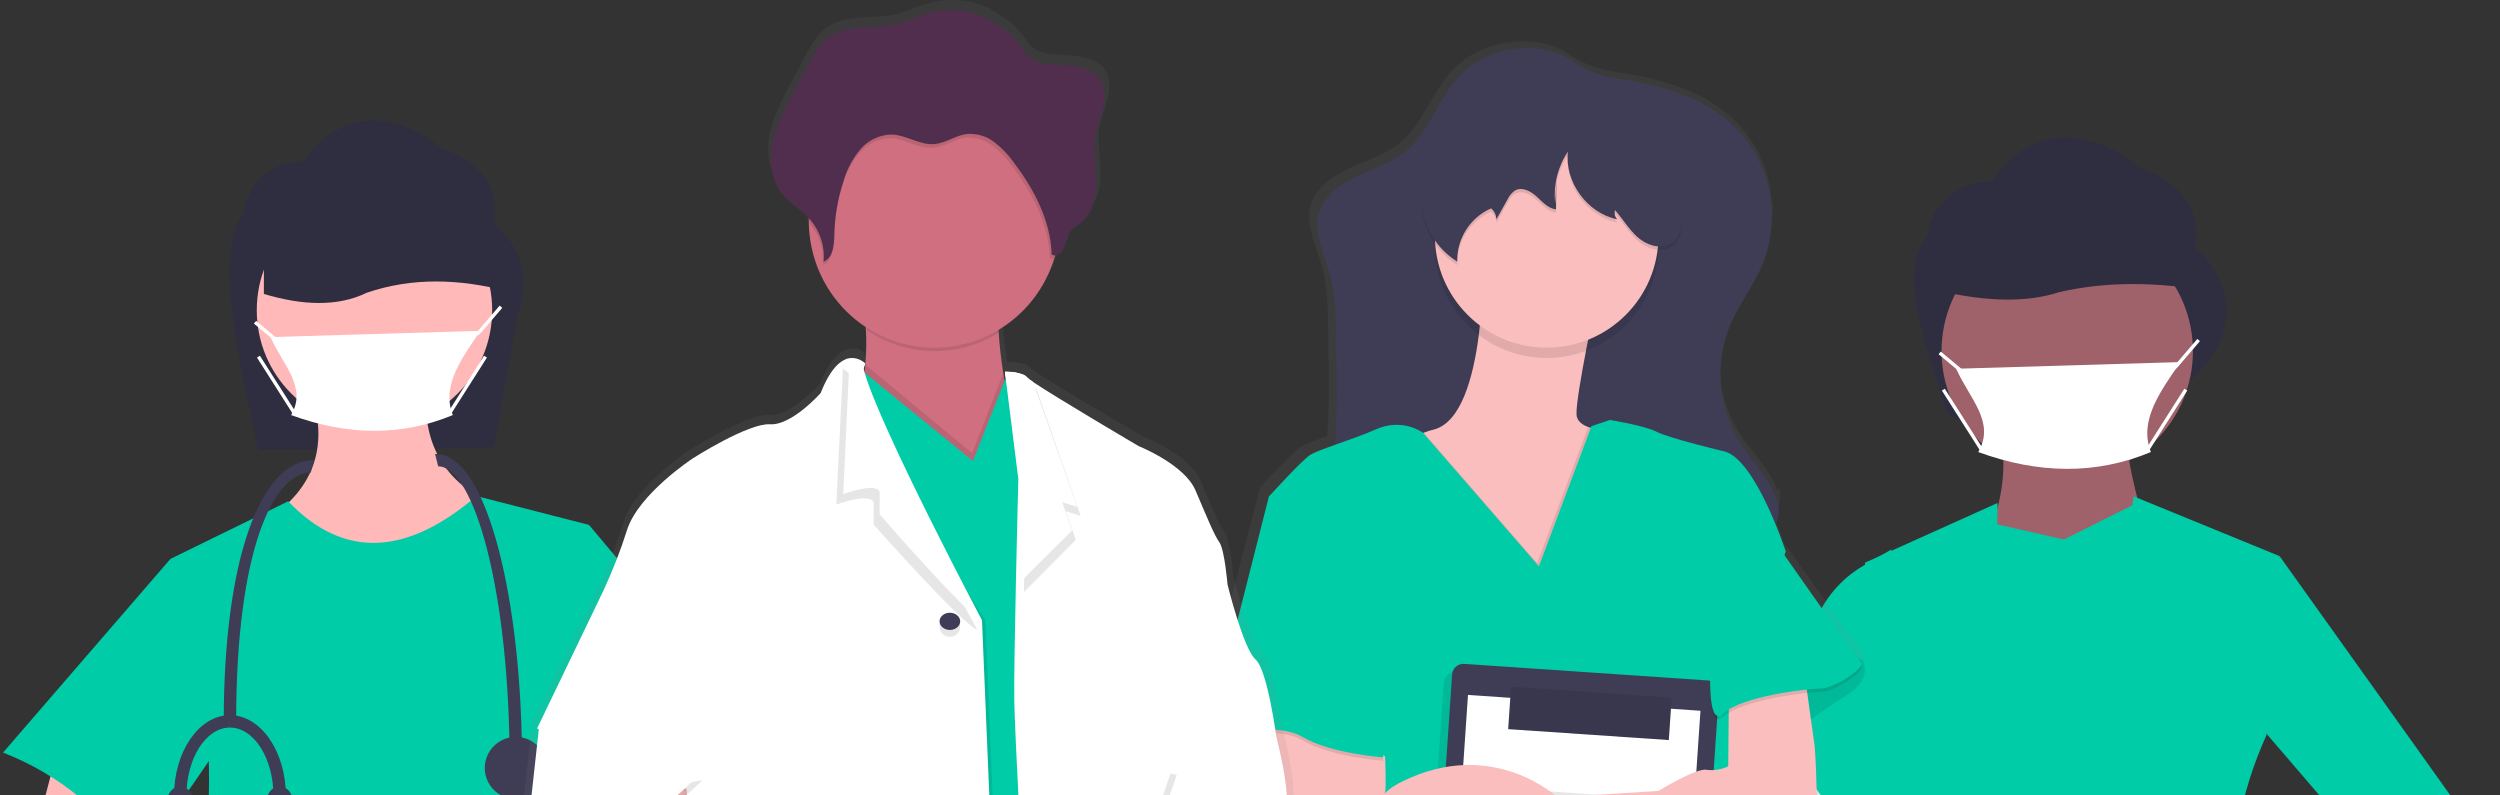
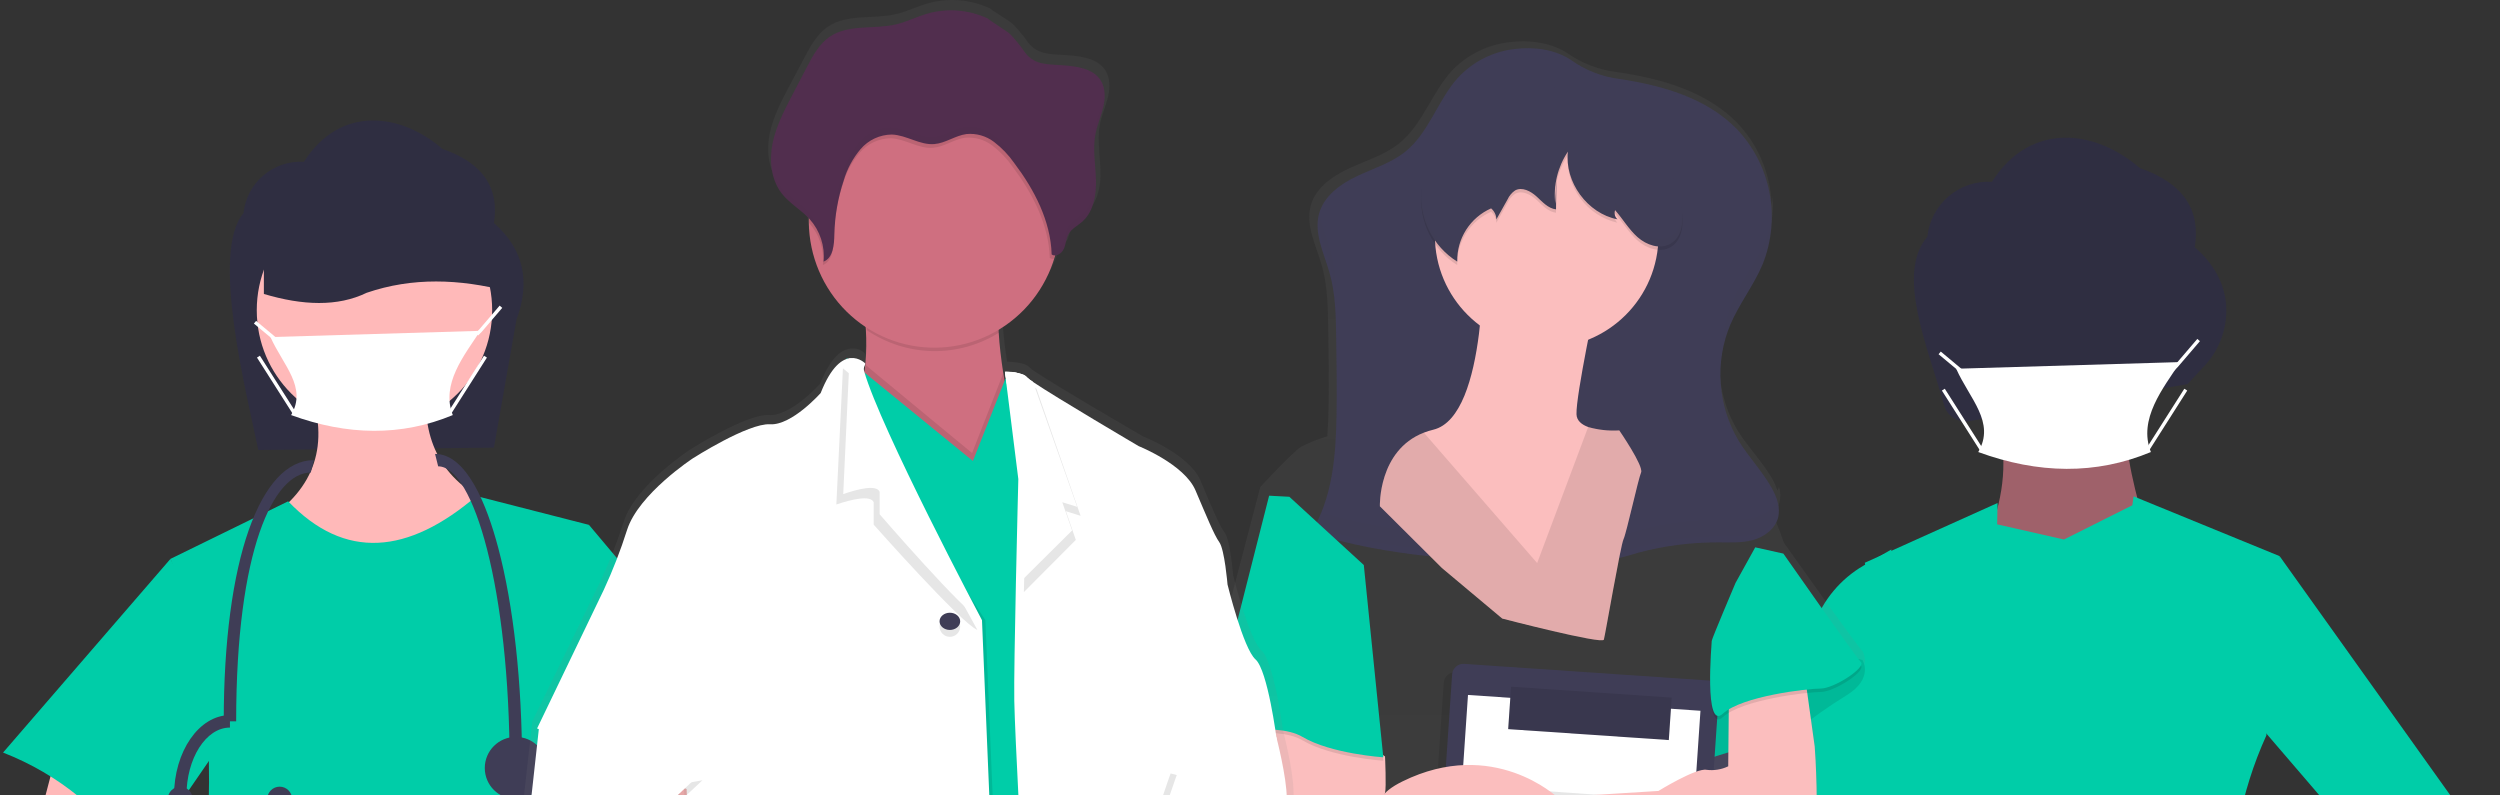
<svg xmlns="http://www.w3.org/2000/svg" width="415" height="132" viewBox="0 0 415 132" fill="none">
  <rect x="0" y="0" width="415" height="132" fill="#333333" stroke="none" />
  <g clip-path="url(#clip0_811_1934)">
    <path d="M363.118 63.766L326.877 69.908C325.981 70.061 325.061 69.876 324.294 69.389C323.527 68.902 322.968 68.148 322.725 67.272C320.107 57.815 314.632 45.478 319.947 39.285C320.218 36.68 321.483 34.279 323.478 32.584C325.473 30.888 328.044 30.027 330.657 30.181C337.132 20.04 347.915 21.562 355.204 27.896C362.539 30.429 365.305 34.928 364.338 41.035C367.506 43.81 369.168 46.937 369.518 50.368C369.684 52.278 369.441 54.201 368.806 56.009C368.17 57.817 367.157 59.469 365.833 60.854L363.118 63.766Z" fill="#2F2E41" />
    <path d="M357.484 92.318L329.388 90.664C332.142 84.341 333.242 78.251 332.143 72.473H353.076C353.029 76.909 355.235 84.584 357.484 92.318Z" fill="#9F616A" />
-     <path d="M343.162 79.165C354.684 79.165 364.025 69.817 364.025 58.286C364.025 46.756 354.684 37.408 343.162 37.408C331.639 37.408 322.298 46.756 322.298 58.286C322.298 69.817 331.639 79.165 343.162 79.165Z" fill="#9F616A" />
    <path d="M366.676 48.312C358.208 46.837 349.883 46.634 341.79 48.506C336.634 50.195 330.443 50.039 323.558 48.648V34.568L360.729 35.239L366.676 48.312Z" fill="#2F2E41" />
    <path d="M357.047 75.038C347.92 78.838 338.349 78.683 328.387 75.038C331.286 70.087 326.953 66.21 324.729 61.212L361.925 60.105C359.081 64.447 354.883 69.577 357.047 75.038Z" fill="white" />
    <path d="M322.168 58.36L321.802 58.799L325.46 61.85L325.826 61.411L322.168 58.36Z" fill="white" />
    <path d="M362.599 64.529L356.195 74.596L356.677 74.903L363.081 64.836L362.599 64.529Z" fill="white" />
    <path d="M322.834 64.528L322.353 64.835L328.755 74.903L329.237 74.596L322.834 64.528Z" fill="white" />
    <path d="M303.497 153.508L287.521 143.586L301.146 103.655C302.665 99.534 305.576 96.075 309.374 93.874L313.964 91.215L314.363 131.498L303.497 153.508Z" fill="#00CDA8" />
    <path d="M372.551 172.902L370.187 152.643C370.061 141.95 371.879 131.612 376.213 122.086L378.417 92.318L354.178 82.395C354.104 82.889 354.04 83.383 353.97 83.877L342.609 89.561L331.53 87.042L331.592 83.498L309.556 93.42C316.843 127.322 312.869 162.528 300.338 204.111L329.367 212.054L329.609 198.106L355.48 196.256C355.747 200.782 355.961 205.227 356.085 209.574C370.684 214.952 371.185 214.863 384.486 207.162C379.189 196.018 374.995 184.421 372.551 172.902Z" fill="#00CDA8" />
    <path d="M409.817 148.547L394.944 143.586L371.152 115.87L378.417 92.318L411.47 138.625L409.817 148.547Z" fill="#00CDA8" />
-     <path d="M281.186 119.174L294.934 121.631L326.358 166.343L309.664 162.413L281.186 119.174Z" fill="#E6E6E6" />
    <path d="M278.747 118.627C278.538 118.63 278.333 118.69 278.154 118.799C277.976 118.909 277.83 119.064 277.731 119.249C277.633 119.435 277.587 119.643 277.597 119.852C277.607 120.062 277.673 120.265 277.788 120.44L307.161 165.038C307.325 165.287 307.578 165.464 307.869 165.532L321.536 168.75C321.766 168.804 322.007 168.787 322.228 168.701C322.448 168.615 322.637 168.463 322.77 168.267C322.903 168.071 322.972 167.839 322.97 167.602C322.968 167.365 322.894 167.134 322.758 166.941L290.507 121.053C290.42 120.928 290.309 120.821 290.18 120.739C290.051 120.657 289.908 120.602 289.758 120.575L278.968 118.647C278.895 118.634 278.821 118.627 278.747 118.627Z" fill="#3F3D56" />
    <path d="M360.907 61.528L360.503 61.124L361.113 60.514L364.757 56.258L365.19 56.63L361.532 60.901L360.907 61.528Z" fill="white" />
    <path d="M81.992 74.31L42.874 74.692C41.036 65.634 34.858 41.867 40.422 35.385C40.675 32.945 41.859 30.697 43.728 29.109C45.596 27.52 48.004 26.715 50.451 26.859C56.514 17.362 66.613 18.788 73.438 24.719C80.307 27.091 82.897 31.304 81.992 37.023C87.079 41.479 88.017 46.9 85.734 53.071L81.992 74.31Z" fill="#2F2E41" />
    <path d="M78.226 98.424L50.004 94.514L44.359 86.259C52.135 81.098 54.886 73.889 51.306 64.1L70.844 63.666C69.929 72.383 72.81 79.132 80.831 83.217L78.226 98.424Z" fill="#FFB9B9" />
    <path d="M62.161 71.052C72.952 71.052 81.699 62.298 81.699 51.5C81.699 40.702 72.952 31.948 62.161 31.948C51.37 31.948 42.623 40.702 42.623 51.5C42.623 62.298 51.37 71.052 62.161 71.052Z" fill="#FFB9B9" />
    <path d="M100.803 206.61L21.782 207.479C33.509 162.804 40.524 121.305 28.295 92.776L47.833 83.217C57.254 93.05 67.746 92.036 79.094 82.348L97.764 87.127C94.566 124.54 95.999 164.608 100.803 206.61Z" fill="#00CDA8" />
    <path d="M0.073 160.555L49.136 180.107L60.105 183.335C60.595 183.48 61.11 183.523 61.618 183.464C62.126 183.404 62.617 183.242 63.06 182.988C63.504 182.734 63.892 182.392 64.201 181.984C64.51 181.576 64.733 181.11 64.857 180.613C65.074 179.743 64.977 178.823 64.581 178.018C64.186 177.212 63.518 176.573 62.696 176.213L51.306 172.72L17.006 152.734L24.17 133.834L9.191 125.796L0.073 160.555Z" fill="#FFB9B9" />
    <path d="M0.507 124.928C9.842 128.572 17.266 134.791 23.084 143.176L41.32 116.672L28.295 92.776L0.507 124.928Z" fill="#00CDA8" />
    <path d="M84.182 48.331C76.252 46.287 68.455 46.006 60.876 48.599C56.048 50.939 50.25 50.724 43.803 48.796V29.289L78.612 30.218L84.182 48.331Z" fill="#2F2E41" />
    <path d="M123.068 156.941L80.303 173.981L77.077 175.266C76.974 175.306 76.871 175.341 76.763 175.375L65.953 178.558C64.571 178.964 62.658 177.101 61.539 175.815C60.985 175.195 60.671 174.398 60.654 173.566C60.637 172.735 60.919 171.925 61.448 171.284C61.597 171.111 61.761 170.952 61.939 170.809C62.355 170.485 62.846 170.269 63.366 170.181L74.165 168.055C74.552 167.979 74.924 167.84 75.267 167.644L80.303 164.706L106.451 149.472C107.178 149.049 107.732 148.382 108.013 147.588C108.294 146.795 108.285 145.928 107.987 145.141L102.996 131.969C102.69 131.163 102.688 130.274 102.989 129.466C103.291 128.658 103.876 127.988 104.635 127.581L112.904 123.146C113.376 122.893 113.9 122.749 114.436 122.728C114.972 122.706 115.505 122.806 115.997 123.02C116.488 123.235 116.925 123.558 117.273 123.966C117.622 124.374 117.873 124.856 118.009 125.375L125.186 152.735C125.407 153.574 125.314 154.465 124.923 155.239C124.533 156.014 123.873 156.619 123.068 156.941Z" fill="#FFB9B9" />
    <path d="M125.552 120.148C116.217 123.792 108.792 130.012 102.974 138.396L84.738 111.893L97.764 87.127L125.552 120.148Z" fill="#00CDA8" />
    <path d="M75.164 68.902C66.616 72.46 57.654 72.316 48.325 68.902C51.04 64.266 46.982 60.634 44.899 55.954L79.732 54.918C77.068 58.984 73.138 63.788 75.164 68.902Z" fill="white" />
    <path d="M79.363 55.691L78.959 55.287L79.53 54.716L82.941 50.732L83.375 51.103L79.949 55.103L79.363 55.691Z" fill="white" />
    <path d="M42.512 53.27L42.146 53.709L45.573 56.566L45.938 56.127L42.512 53.27Z" fill="white" />
    <path d="M80.347 59.051L74.35 68.478L74.832 68.785L80.829 59.358L80.347 59.051Z" fill="white" />
    <path d="M43.141 59.05L42.659 59.357L48.655 68.785L49.137 68.479L43.141 59.05Z" fill="white" />
    <path d="M86.664 126.972H84.601C84.601 97.766 78.591 77.413 72.735 77.413L72.219 75.348C77.471 75.348 80.819 83.819 82.703 90.925C85.258 100.559 86.664 113.361 86.664 126.972Z" fill="#3F3D56" />
    <path d="M39.203 119.745H37.139C37.139 92.997 43.19 76.381 52.1 76.381L51.584 78.446C45.421 78.446 39.203 91.216 39.203 119.745Z" fill="#3F3D56" />
    <path d="M85.633 132.651C88.482 132.651 90.791 130.34 90.791 127.489C90.791 124.637 88.482 122.326 85.633 122.326C82.784 122.326 80.474 124.637 80.474 127.489C80.474 130.34 82.784 132.651 85.633 132.651Z" fill="#3F3D56" />
    <path d="M30.948 132.135H28.885C28.885 124.734 33.05 118.713 38.171 118.713V120.778C34.188 120.778 30.948 125.873 30.948 132.135Z" fill="#3F3D56" />
-     <path d="M47.457 132.135H45.393C45.393 125.873 42.153 120.778 38.171 120.778V118.713C43.291 118.713 47.457 124.734 47.457 132.135Z" fill="#3F3D56" />
    <path d="M46.425 134.716C47.565 134.716 48.488 133.792 48.488 132.651C48.488 131.511 47.565 130.586 46.425 130.586C45.285 130.586 44.361 131.511 44.361 132.651C44.361 133.792 45.285 134.716 46.425 134.716Z" fill="#3F3D56" />
    <path d="M29.917 134.716C31.056 134.716 31.98 133.792 31.98 132.651C31.98 131.511 31.056 130.586 29.917 130.586C28.777 130.586 27.853 131.511 27.853 132.651C27.853 133.792 28.777 134.716 29.917 134.716Z" fill="#3F3D56" />
    <path d="M309.243 108.232C309.228 108.169 309.195 108.112 309.148 108.067C308.201 107.135 296.123 90.099 296.123 90.099C296.123 90.099 295.487 88.196 294.457 85.724C294.787 85.297 295.035 84.814 295.188 84.297C295.244 84.078 295.284 83.856 295.309 83.631C295.309 83.562 295.36 83.504 295.379 83.435C295.6 82.575 295.578 81.671 295.315 80.823C295.245 81.04 295.158 81.252 295.055 81.457C294.816 80.718 294.496 80.008 294.101 79.339C292.499 76.587 290.211 74.267 288.526 71.585C285.975 67.418 284.962 62.494 285.659 57.661C285.659 57.908 285.659 58.162 285.659 58.409C285.723 57.451 285.85 56.498 286.041 55.556C286.306 54.484 286.661 53.437 287.102 52.424C288.615 48.968 291.063 45.957 292.55 42.489C293.049 41.319 293.428 40.102 293.682 38.855C294.206 36.775 294.397 34.624 294.247 32.483C294.247 32.991 294.165 33.498 294.089 33.999C293.928 28.852 291.844 23.952 288.247 20.259C283.053 15.054 275.596 13.031 268.464 11.966C265.467 11.617 262.604 10.527 260.136 8.796C257.397 7.027 253.856 6.602 250.652 6.989C246.97 7.386 243.548 9.073 240.996 11.75C237.608 15.466 236.139 20.728 232.185 23.86C229.789 25.763 226.75 26.65 223.96 27.944C221.169 29.237 218.531 31.114 217.634 33.891C217.634 33.891 217.634 33.853 217.634 33.834V33.992L217.596 34.094C216.668 37.378 218.461 40.72 219.395 43.998C220.368 47.39 220.431 50.972 220.482 54.478C220.552 58.764 220.616 63.057 220.546 67.349C220.514 69.036 220.457 70.741 220.33 72.421C218.825 72.875 217.364 73.461 215.963 74.171C214.539 75.097 209.212 80.835 209.212 80.835L198.793 120.539L198.933 120.697L198.793 121.236L199.32 121.116C200.795 122.701 205.2 127.215 209.955 130.03L210.4 137.816C210.4 137.816 210.934 145.628 218.137 148.855C218.302 151.562 218.817 162.556 216.433 166.912C214.782 170.094 214.006 173.656 214.183 177.234C214.183 177.234 215.015 183.841 214.068 187.316C213.515 189.638 213.474 192.052 213.947 194.392C213.947 194.392 213.947 195.159 213.947 196.478C213.947 203.509 214.03 226.043 213.947 228.592C213.827 231.603 213.947 276.145 213.947 276.145C213.947 276.145 213.356 298.406 211.462 304.435C209.568 310.465 210.044 330.431 210.044 330.431C210.044 330.431 208.856 354.214 213.058 358.906C213.058 359.115 213.019 359.33 213.013 359.54C213.013 359.635 213.013 359.743 213.013 359.838C212.962 361.645 213.312 363.566 214.869 364.155C218.048 365.373 222.25 369.025 223.044 370.071C223.839 371.117 228.46 373.723 234.487 373.026C238.262 372.602 242.061 372.429 245.859 372.506C245.859 372.506 248.236 372.075 247.467 369.126C246.971 367.288 245.115 364.46 243.793 362.602C244.035 362.665 244.27 362.716 244.492 362.761L244.721 362.805H244.899C244.996 362.811 245.094 362.811 245.191 362.805H245.319C245.437 362.815 245.556 362.815 245.675 362.805C247.27 362.653 253.22 365.417 254.282 367.243C255.343 369.069 259.088 370.458 261.91 370.807C263.588 371.009 267.822 370.667 271.375 370.211C273.165 370.026 274.937 369.704 276.677 369.247C277.516 368.93 277.694 367.915 277.453 366.774C277.167 365.325 276.391 364.017 275.253 363.071C274.223 362.342 272.863 360.421 271.859 358.849L271.592 358.424C273.365 356.737 276.569 351.221 277.542 350.08C278.724 348.691 275.634 297.911 275.634 297.911V272.454L280.37 248.361L283.682 235.61L286.524 216.361C286.524 216.361 291.495 193.878 289.963 191.672C289.963 191.627 288.692 168.478 287.357 162.918C286.778 160.439 286.924 154.859 287.268 149.432C287.626 149.077 287.876 148.627 287.989 148.135C288.102 147.644 288.072 147.13 287.903 146.655C287.808 146.33 287.685 146.014 287.535 145.71C287.535 145.615 287.535 145.514 287.535 145.418C290.281 144.158 293.15 143.185 296.097 142.515C300.833 141.589 299.651 139.154 299.651 139.154C299.651 139.154 300.719 137.068 301.424 135.794C302.13 134.519 301.545 123.271 301.424 122.346C301.38 121.972 301.087 119.905 300.75 117.559C302.27 116.481 304.247 115.143 306.402 113.875C310.502 111.453 309.58 108.898 309.243 108.232ZM247.455 268.98C247.455 268.98 243.901 278.021 245.325 280.336C246.749 282.65 245.09 291.241 245.09 291.241L243.901 303.992C243.901 303.992 240.589 327.641 241.771 333.202C242.7 337.564 243.043 350.593 243.151 356.027C243.07 356.059 242.991 356.097 242.916 356.141L242.757 356.224C243.304 354.087 243.075 349.763 240.36 341.064L240.131 305.133C240.131 305.133 239.712 263.629 242.998 258.987C246.285 254.346 247.448 246.465 247.448 246.465C247.448 246.465 246.736 257.833 246.272 260.845C245.808 263.857 247.455 268.98 247.455 268.98ZM240.837 358.291C240.805 358.367 240.767 358.443 240.742 358.513L240.564 358.284C240.655 358.293 240.746 358.295 240.837 358.291Z" fill="url(#paint0_linear_811_1934)" />
    <path d="M241.98 12.945C238.649 16.683 237.208 21.982 233.328 25.142C230.971 27.046 227.988 27.954 225.246 29.248C222.503 30.543 219.785 32.517 218.97 35.449C218.06 38.748 219.817 42.118 220.74 45.418C221.694 48.833 221.751 52.399 221.808 55.972C221.871 60.294 221.94 64.616 221.865 68.938C221.751 75.671 221.195 82.715 217.637 88.42C230.484 92.526 244.147 93.085 257.621 93.612C260.21 93.797 262.811 93.731 265.387 93.415C267.62 92.968 269.828 92.407 272.004 91.733C276.305 90.59 280.737 90.021 285.186 90.039C287.127 90.039 289.104 90.159 290.975 89.652C292.846 89.144 294.647 87.843 295.152 85.964C295.601 84.276 294.944 82.48 294.084 80.964C292.517 78.197 290.293 75.887 288.612 73.158C286.896 70.275 285.877 67.028 285.639 63.679C285.401 60.329 285.949 56.97 287.24 53.872C288.732 50.388 291.133 47.354 292.599 43.864C294.101 40.116 294.5 36.014 293.75 32.046C292.999 28.077 291.13 24.408 288.365 21.474C283.265 16.232 275.947 14.201 268.945 13.123C265.997 12.773 263.184 11.681 260.768 9.949C258.082 8.172 254.6 7.741 251.453 8.134C247.822 8.543 244.459 10.251 241.98 12.945Z" fill="#3F3D56" />
    <g opacity="0.1">
      <path opacity="0.1" d="M287.586 50.085C286.294 53.141 285.74 56.46 285.97 59.771C286.112 57.403 286.659 55.077 287.586 52.895C289.076 49.412 291.485 46.38 292.955 42.892C294.158 39.978 294.663 36.825 294.432 33.681C294.302 35.884 293.802 38.05 292.955 40.088C291.485 43.577 289.076 46.602 287.586 50.085Z" fill="black" />
      <path opacity="0.1" d="M221.948 54.982C221.986 57.468 222.024 59.961 222.031 62.447C222.031 59.022 221.999 55.603 221.948 52.184C221.897 48.638 221.834 45.048 220.877 41.629C220.243 39.46 219.305 37.259 218.975 35.07C218.411 38.178 220.015 41.331 220.877 44.433C221.834 47.82 221.897 51.436 221.948 54.982Z" fill="black" />
      <path opacity="0.1" d="M291.352 85.879C289.45 86.393 287.498 86.279 285.552 86.266C281.092 86.238 276.649 86.797 272.335 87.928C270.153 88.599 267.938 89.158 265.699 89.603C263.112 89.924 260.501 89.992 257.902 89.806C244.844 89.292 231.602 88.74 219.096 85.004C218.724 85.833 218.301 86.638 217.828 87.414C230.715 91.512 244.419 92.077 257.927 92.603C260.527 92.79 263.138 92.722 265.724 92.4C267.955 91.959 270.162 91.402 272.335 90.732C276.64 89.596 281.075 89.031 285.526 89.051C287.472 89.051 289.45 89.171 291.326 88.658C293.203 88.144 295.009 86.856 295.516 84.979C295.73 84.109 295.708 83.198 295.453 82.34C294.889 84.116 293.146 85.353 291.352 85.879Z" fill="black" />
    </g>
    <path d="M272.419 78.429C271.95 79.481 269.973 88.569 269.504 89.5C269.036 90.431 266.476 105.342 266.242 106.179C266.007 107.015 249.371 102.681 249.371 102.681L239.354 94.284L229.059 84.038C229.059 84.038 228.755 74.792 236.339 71.826C236.854 71.624 237.383 71.459 237.923 71.332C247.122 69.121 246.197 41.143 246.197 41.143L265.076 49.299C265.076 49.299 261.579 65.623 261.699 68.772C261.731 69.83 262.561 70.489 263.644 70.888C265.319 71.365 267.063 71.554 268.801 71.446C268.801 71.446 272.888 77.384 272.419 78.429Z" fill="#FBBEBE" />
    <path d="M306.481 108.84L309.155 109.552C309.155 109.552 311.134 112.605 306.481 115.446C303.527 117.267 300.691 119.278 297.991 121.469L284.242 125.714L281.593 117.28L294.388 107.429L306.481 108.84Z" fill="#00CDA8" />
    <path opacity="0.1" d="M306.481 108.84L309.155 109.552C309.155 109.552 311.134 112.605 306.481 115.446C303.527 117.267 300.691 119.278 297.991 121.469L284.242 125.714L281.593 117.28L294.388 107.429L306.481 108.84Z" fill="black" />
    <path d="M205.826 116.957L200.506 122.252C200.506 122.252 210.102 133.544 217.485 134.248C224.868 134.951 229.629 125.66 229.629 125.66L223.239 115.429L205.826 116.957Z" fill="#00CDA8" />
    <path opacity="0.1" d="M205.826 116.957L200.506 122.252C200.506 122.252 210.102 133.544 217.485 134.248C224.868 134.951 229.629 125.66 229.629 125.66L223.239 115.429L205.826 116.957Z" fill="black" />
-     <path opacity="0.1" d="M256.753 59.428C267.002 59.428 275.311 51.114 275.311 40.857C275.311 30.6 267.002 22.286 256.753 22.286C246.503 22.286 238.194 30.6 238.194 40.857C238.194 51.114 246.503 59.428 256.753 59.428Z" fill="black" />
    <path d="M256.753 57.714C267.002 57.714 275.311 49.399 275.311 39.143C275.311 28.886 267.002 20.571 256.753 20.571C246.503 20.571 238.194 28.886 238.194 39.143C238.194 49.399 246.503 57.714 256.753 57.714Z" fill="#FBBEBE" />
    <path opacity="0.1" d="M272.419 78.404C271.95 79.457 269.973 88.552 269.504 89.485C269.036 90.417 266.476 105.341 266.242 106.178C266.007 107.015 249.371 102.677 249.371 102.677L239.354 94.273L229.059 84.018C229.059 84.018 228.755 74.764 236.339 71.796L255.167 93.468L263.644 70.857C265.319 71.334 267.063 71.523 268.801 71.415C268.801 71.415 272.888 77.358 272.419 78.404Z" fill="black" />
-     <path d="M255.464 94.017L236.174 71.797C235.045 71.075 233.754 70.646 232.418 70.547C231.083 70.448 229.743 70.684 228.52 71.232C224.202 73.105 218.838 74.622 217.436 75.555C216.035 76.488 210.784 82.266 210.784 82.266L226.422 123.221L219.535 150.197C219.535 150.197 220.588 163.98 217.905 169.002C216.272 172.213 215.507 175.796 215.686 179.395C215.686 179.395 216.504 186.055 215.572 189.553C215.027 191.892 214.986 194.32 215.451 196.676C215.451 196.676 270.866 199.012 277.86 196.676C281.91 195.298 286.096 194.359 290.346 193.876C290.346 193.876 289.078 170.513 287.809 164.907C286.541 159.301 288.862 137.931 288.862 137.931L287.346 115.038L296.44 91.548C296.44 91.548 291.513 76.488 286.376 74.971C286.376 74.971 277.049 72.749 275.064 71.701C273.079 70.654 267.245 69.714 267.245 69.714L264.183 70.743L255.464 94.017Z" fill="#00CDA8" />
    <path opacity="0.1" d="M282.219 114.355L241.643 111.594C240.616 111.524 239.727 112.301 239.657 113.328L235.301 177.437C235.231 178.464 236.007 179.354 237.034 179.424L277.61 182.185C278.637 182.255 279.526 181.478 279.596 180.451L283.952 116.342C284.022 115.315 283.246 114.425 282.219 114.355Z" fill="black" />
    <path d="M283.616 112.963L243.04 110.202C242.013 110.132 241.124 110.909 241.054 111.936L236.698 176.045C236.628 177.072 237.404 177.962 238.431 178.032L279.007 180.793C280.034 180.863 280.923 180.086 280.993 179.059L285.349 114.95C285.419 113.923 284.643 113.033 283.616 112.963Z" fill="#3F3D56" />
    <path d="M282.277 117.988L243.687 115.362L239.721 173.724L278.311 176.35L282.277 117.988Z" fill="white" />
    <path opacity="0.1" d="M278.817 132.885L247.294 130.677L246.679 139.468L278.202 141.677L278.817 132.885Z" fill="black" />
    <path d="M277.501 115.806L250.838 113.992L250.359 121.035L277.022 122.85L277.501 115.806Z" fill="#3F3D56" />
    <path opacity="0.1" d="M277.501 115.806L250.838 113.992L250.359 121.035L277.022 122.85L277.501 115.806Z" fill="black" />
    <path opacity="0.1" d="M258.19 34.398C257.844 31.355 258.587 28.287 260.286 25.742C260.084 28.293 260.803 30.831 262.313 32.895C263.822 34.958 266.021 36.407 268.508 36.98C268.295 36.795 268.144 36.55 268.073 36.277C268.002 36.005 268.015 35.717 268.111 35.452C269.401 36.916 270.39 38.653 271.85 39.941C273.311 41.228 275.501 41.998 277.22 41.083C279.556 39.821 279.581 36.493 278.976 33.905C277.68 28.393 275.019 23.297 271.24 19.088C270.297 17.816 269.073 16.78 267.664 16.062C266.255 15.343 264.699 14.962 263.119 14.947C259.543 14.669 255.829 14.985 252.625 16.595C250.822 17.581 249.133 18.765 247.589 20.124L238.775 27.333C237.927 27.946 237.202 28.712 236.635 29.593C236.257 30.33 236.03 31.135 235.968 31.961C235.743 34.322 236.178 36.699 237.226 38.826C238.273 40.953 239.891 42.744 241.898 44C241.855 42.134 242.367 40.297 243.368 38.723C244.369 37.149 245.814 35.91 247.519 35.161C247.787 35.386 248.003 35.664 248.154 35.979C248.305 36.294 248.387 36.637 248.394 36.986L250.252 33.665C250.528 33.061 250.963 32.544 251.511 32.169C252.656 31.538 254.085 32.283 255.061 33.173C256.037 34.063 256.987 35.174 258.297 35.313L258.347 30.37" fill="black" />
    <path d="M258.174 33.831C257.827 30.785 258.57 27.715 260.271 25.168C259.705 30.219 263.502 35.435 268.503 36.407C268.29 36.224 268.138 35.98 268.068 35.708C267.997 35.436 268.01 35.149 268.106 34.885C269.397 36.35 270.386 38.08 271.847 39.375C273.308 40.669 275.5 41.433 277.219 40.511C279.556 39.248 279.581 35.921 278.976 33.338C277.679 27.825 275.017 22.728 271.236 18.519C270.063 17.085 268.585 15.933 266.909 15.147C265.697 14.697 264.422 14.437 263.131 14.376C259.553 14.098 255.838 14.408 252.632 16.018C250.829 17.009 249.14 18.195 247.594 19.554L238.776 26.765C237.927 27.376 237.2 28.143 236.635 29.026C236.256 29.762 236.029 30.567 235.968 31.393C235.743 33.754 236.179 36.131 237.227 38.257C238.275 40.383 239.893 42.174 241.9 43.428C241.859 41.562 242.372 39.726 243.373 38.152C244.375 36.578 245.819 35.338 247.524 34.589C247.791 34.813 248.006 35.092 248.157 35.407C248.308 35.721 248.391 36.064 248.4 36.413L250.251 33.105C250.526 32.499 250.962 31.981 251.511 31.608C252.657 30.977 254.087 31.722 255.063 32.612C256.039 33.502 256.99 34.607 258.3 34.753L258.351 29.802" fill="#3F3D56" />
    <path d="M267.117 151.479C265.488 150.655 238.539 154.857 238.539 154.857C238.539 154.857 234.1 153.59 223.371 151.828C212.642 150.066 211.957 139.583 211.957 139.583L210.784 118.598L214.405 115.429L229.915 125.569C229.915 125.569 230.156 130.697 229.915 131.622C229.763 132.256 229.357 133.01 229.395 133.524C229.407 133.663 229.464 133.794 229.558 133.897C229.652 134 229.778 134.069 229.915 134.094C230.968 134.36 245.311 136.68 245.311 136.68C245.311 136.68 278.556 134.405 286.844 145.597C287.5 146.419 287.997 147.356 288.308 148.361C290.363 156.011 268.595 152.208 267.117 151.479Z" fill="#FBBEBE" />
    <path d="M299.505 111.429C299.505 111.429 301.128 122.995 301.242 123.935C301.355 124.875 301.94 136.199 301.242 137.489C300.543 138.778 299.505 140.874 299.505 140.874C299.505 140.874 300.663 143.326 296.03 144.266C291.398 145.206 285.96 148 285.96 148C285.96 148 274.145 147.651 267.549 145.199C260.953 142.748 252.846 143.211 252.846 143.211C252.846 143.211 217.756 137.133 232.812 129.714C247.867 122.296 258.517 132.344 258.517 132.344L275.304 131.296C275.304 131.296 281.56 127.434 283.297 127.79C284.524 127.948 285.77 127.745 286.885 127.206L287.004 114.935L299.505 111.429Z" fill="#FBBEBE" />
    <path opacity="0.1" d="M214.03 83.035L210.674 82.857L200.506 122.898C200.506 122.898 211.485 120.089 216.217 122.898C220.95 125.707 229.629 126.286 229.629 126.286L226.392 94.367L214.03 83.035Z" fill="black" />
    <path d="M214.03 82.464L210.674 82.286L200.506 122.327C200.506 122.327 211.485 119.517 216.217 122.327C220.95 125.136 229.629 125.714 229.629 125.714L226.392 93.796L214.03 82.464Z" fill="#00CDA8" />
    <path opacity="0.1" d="M291.37 91.429L296.039 92.476C296.039 92.476 307.961 109.504 308.895 110.456C309.828 111.408 304.448 114.871 302.232 114.871C300.015 114.871 289.147 116.132 285.99 119.046C282.834 121.96 284.148 107.296 284.148 106.962C284.148 106.628 288.067 97.376 288.067 97.376L291.37 91.429Z" fill="black" />
    <path d="M291.37 90.857L296.039 91.897C296.039 91.897 307.961 108.957 308.895 109.884C309.828 110.811 304.448 114.299 302.232 114.299C300.015 114.299 289.147 115.56 285.99 118.474C282.834 121.388 284.148 106.725 284.148 106.39C284.148 106.056 288.093 96.773 288.093 96.773L291.37 90.857Z" fill="#00CDA8" />
    <g opacity="0.1">
      <path opacity="0.1" d="M260.222 25.257C260.194 24.771 260.205 24.283 260.253 23.798C259.288 25.247 258.624 26.876 258.301 28.587V30.059C258.301 30.059 258.301 30.027 258.301 30.008V30.357C258.301 31.385 258.301 32.419 258.269 33.446H258.181V33.922C258.181 33.757 258.181 33.599 258.149 33.434C256.881 33.231 255.975 32.165 255.03 31.315C254.086 30.465 252.609 29.653 251.455 30.306C250.903 30.681 250.464 31.202 250.187 31.81L248.305 35.134C248.297 34.784 248.214 34.44 248.062 34.125C247.91 33.81 247.692 33.531 247.424 33.307C245.707 34.059 244.252 35.304 243.244 36.886C242.236 38.467 241.72 40.312 241.763 42.187C240.031 41.101 238.582 39.619 237.536 37.861C236.49 36.105 235.877 34.124 235.748 32.083C235.637 34.362 236.137 36.629 237.194 38.65C238.252 40.672 239.829 42.375 241.763 43.583C241.722 41.708 242.238 39.863 243.246 38.282C244.254 36.701 245.708 35.455 247.424 34.702C247.692 34.928 247.909 35.208 248.061 35.524C248.213 35.84 248.296 36.185 248.305 36.535L250.168 33.212C250.445 32.603 250.884 32.083 251.436 31.708C252.59 31.074 254.029 31.823 255.011 32.717C255.994 33.611 256.951 34.721 258.269 34.867C258.269 33.243 258.286 31.624 258.32 30.008C258.631 28.314 259.278 26.698 260.222 25.257Z" fill="black" />
      <path opacity="0.1" d="M258.079 31.645C258.111 31.213 258.162 30.782 258.225 30.376L258.295 28.625C258.104 29.62 258.032 30.633 258.079 31.645Z" fill="black" />
      <path opacity="0.1" d="M277.311 39.212C275.581 40.138 273.375 39.365 271.904 38.071C270.434 36.777 269.438 35.032 268.139 33.56C268.043 33.827 268.03 34.116 268.101 34.39C268.172 34.664 268.325 34.91 268.538 35.096C268.412 35.096 268.291 35.032 268.171 35.001C269.438 36.459 270.446 38.172 271.904 39.441C273.362 40.709 275.581 41.509 277.311 40.583C279.042 39.656 279.536 37.487 279.384 35.375C279.27 37.037 278.674 38.477 277.311 39.212Z" fill="black" />
      <path opacity="0.1" d="M268.133 34.987C266.013 34.409 264.12 33.197 262.709 31.512C261.297 29.827 260.434 27.751 260.235 25.561C259.873 30.541 263.626 35.533 268.538 36.491C268.329 36.309 268.179 36.069 268.106 35.801C268.034 35.533 268.043 35.25 268.133 34.987Z" fill="black" />
    </g>
    <path opacity="0.1" d="M155.394 65.143H137.692V82.857H155.394V65.143Z" fill="#00CDA8" />
    <path opacity="0.1" d="M155.394 108.571H137.692V125.714H155.394V108.571Z" fill="#00CDA8" />
    <path d="M217.142 135.289C217.142 135.289 214.723 134.951 214.723 131.428C214.723 127.905 212.992 121.309 212.992 121.309C212.992 121.309 211.494 109.831 209.424 108.011C207.355 106.191 204.697 95.506 204.697 95.506C204.697 95.506 204.243 89.708 203.316 88.46C202.388 87.212 201.136 84.157 199.288 79.798C197.44 75.439 189.753 72.451 189.753 72.451C189.753 72.451 175.822 64.36 171.874 61.723C171.513 61.504 171.176 61.249 170.867 60.961C170.18 60.063 167.183 60.044 167.183 60.044C166.87 58.059 166.569 55.784 166.471 53.724C166.471 53.503 166.471 53.282 166.471 53.06C170.873 50.455 174.189 46.347 175.81 41.49C175.883 41.256 175.945 41.017 176.012 40.777C176.282 40.694 176.53 40.554 176.742 40.368C176.954 40.181 177.123 39.952 177.24 39.695C177.59 38.902 177.602 37.98 178.044 37.236C178.56 36.363 179.543 35.895 180.316 35.244C182.269 33.578 182.772 30.78 182.68 28.241C182.619 26.176 182.287 24.098 182.416 22.05C182.416 21.878 182.416 21.706 182.453 21.534C182.49 21.233 182.533 20.919 182.588 20.624C182.889 19.099 183.546 17.661 183.914 16.148C184.282 14.636 184.319 12.933 183.46 11.63C182.201 9.718 179.579 9.336 177.277 9.17C174.668 8.949 172.365 9.232 170.665 7.062C169.884 5.928 169.005 4.867 168.037 3.889C167.693 3.57 164.353 1.522 164.353 1.393C161.085 -0.128 157.378 -0.414 153.915 0.588C152.178 1.092 150.551 1.916 148.789 2.328C145.007 3.225 140.648 2.254 137.43 4.424C135.638 5.654 134.563 7.615 133.556 9.515C132.738 11.08 131.907 12.648 131.063 14.218C129.7 16.794 128.325 19.413 127.754 22.265C127.635 22.889 127.559 23.519 127.527 24.153C127.527 24.38 127.527 24.608 127.527 24.835C127.527 24.934 127.527 25.032 127.527 25.13C127.527 25.339 127.527 25.549 127.564 25.745C127.601 25.942 127.564 25.997 127.607 26.126C127.65 26.256 127.662 26.544 127.699 26.741C127.736 26.938 127.809 27.288 127.883 27.553C127.883 27.669 127.957 27.78 127.994 27.897C128.03 28.014 128.129 28.309 128.209 28.512C128.288 28.715 128.294 28.727 128.344 28.831C128.436 29.047 128.546 29.256 128.657 29.446C128.706 29.526 128.743 29.606 128.792 29.686C128.96 29.974 129.149 30.249 129.357 30.51C130.664 32.151 132.605 33.197 134.035 34.733C134.035 34.795 134.035 34.856 134.035 34.918C134.035 35.084 134.035 35.25 134.035 35.422C134.123 38.85 135.046 42.205 136.723 45.194C138.401 48.184 140.783 50.718 143.662 52.575C143.662 52.808 143.693 53.048 143.705 53.288C143.825 55.111 143.802 56.94 143.638 58.76C143.387 58.465 143.074 58.231 142.721 58.074C142.369 57.916 141.985 57.84 141.599 57.85C141.335 57.837 141.071 57.859 140.813 57.917L140.758 57.874V57.93C139.407 58.262 137.744 59.669 136.153 63.672C136.153 63.672 131.315 69.131 127.631 68.904C123.948 68.676 114.621 74.591 114.621 74.591C114.621 74.591 105.522 80.499 103.57 86.524C102.478 89.941 101.168 93.284 99.647 96.532L88.368 119.723L86.299 138.166C86.299 138.166 87.447 146.349 87.22 147.603C86.993 148.858 91.941 160.108 91.941 160.108C91.941 160.108 108.291 188.868 114.971 190.344L115.45 190.012C115.737 190.157 116.04 190.268 116.353 190.344L117.728 189.379C117.813 190.459 117.776 191.546 117.618 192.619C116.703 195.465 117.968 213.995 119.576 217.628C121.185 221.262 120.614 268.908 120.614 268.908L120.387 273.107C120.387 273.107 120.387 273.243 120.442 273.476L120.387 274.472L120.552 274.558C120.724 275.894 120.668 277.25 120.387 278.567C119.809 280.411 119.576 285.618 119.576 285.618C119.576 285.618 114.971 315.055 117.157 320.969C119.343 326.883 121.191 333.363 121.191 333.363C121.191 333.363 123.493 340.741 121.301 341.97C119.11 343.2 112.902 345.382 114.167 348.45C115.334 351.291 119.76 358.902 120.417 360.015L120.362 360.629L119.459 370.423C119.606 371.716 119.956 372.978 120.497 374.161C121.486 376.3 123.401 378.508 127.06 378.268C127.674 378.225 128.38 378.157 129.074 378.065C135.76 377.161 143.988 374.173 143.988 374.173C143.561 373.903 143.171 373.578 142.827 373.208C142.499 372.889 142.238 372.507 142.062 372.084C141.886 371.661 141.797 371.207 141.802 370.749C141.9 368.96 138.566 360.47 137.731 358.373L137.541 357.906C137.541 357.906 145.142 349.944 143.877 342.899C143.877 342.899 135.466 337.98 138.235 335.275C141.004 332.57 145.952 324.824 145.952 324.824C145.952 324.824 146.179 295.836 145.952 291.514C145.715 288.508 145.858 285.484 146.376 282.514C146.468 282.071 146.579 281.635 146.695 281.198C150.528 281.777 154.398 282.071 158.275 282.077C159.691 282.077 161.123 282.049 162.572 281.991C162.572 282.401 162.591 282.844 162.628 283.319C162.947 290.5 163.543 303.097 164.028 307.776C164.715 314.477 168.516 332.558 168.516 332.558C168.516 332.558 161.265 337.212 169.78 348.702C169.78 348.702 169.78 352.858 169.216 353.467C168.612 355.439 168.126 357.444 167.76 359.474C167.404 361.631 167.257 363.826 167.834 364.958C169.216 367.675 177.504 367.454 177.504 367.454C177.571 367.438 177.639 367.428 177.707 367.423C179.271 367.257 180.853 367.406 182.36 367.86C183.866 368.314 185.267 369.064 186.48 370.066C189.63 372.599 201.578 371.493 208.055 370.681C210.591 370.355 212.286 370.066 212.286 370.066C212.367 369.779 212.396 369.479 212.372 369.181C212.304 367.589 211.058 364.097 202.609 360.98C202.609 360.98 194.665 355.631 194.775 350.971H194.597H193.682C194.259 350.953 194.665 350.953 194.665 350.953C194.665 350.953 191.552 339.585 192.823 338.657C194.094 337.728 190.287 325.131 190.287 325.131C190.287 325.131 188.107 303.982 187.985 302.507C187.993 301.235 188.187 299.972 188.562 298.757L187.985 287.155C187.985 287.155 187.874 283.301 187.985 282.046C187.972 280.958 187.886 279.871 187.727 278.794C187.672 278.364 187.616 277.915 187.555 277.472C190.533 276.716 192.467 276.021 192.467 276.021L192.123 235.66C194.652 230.742 195.119 219.946 195.107 212.298C195.107 207.38 194.886 203.74 194.886 203.74L198.342 198.09C198.342 198.09 199.141 191.328 197.876 189.846C197.317 189.176 197.569 188.481 198.029 187.909C198.272 187.71 198.528 187.53 198.797 187.368C198.766 187.325 198.74 187.28 198.717 187.233C198.958 187.031 199.215 186.848 199.484 186.686C199.484 186.686 198.256 184.78 199.355 183.975C200.387 184.675 201.308 185.235 202.008 185.635C201.959 186.083 201.91 186.342 201.91 186.342L202.204 185.727C202.88 186.108 203.291 186.342 203.291 186.342C203.291 186.342 208.706 175.54 208.59 173.953C208.473 172.367 212.273 165.654 212.273 165.654C212.273 165.654 212.734 162.125 214.809 160.649C216.884 159.174 216.418 148.483 216.418 148.483C216.418 148.483 216.995 142.913 218.376 140.644C219.758 138.375 217.142 135.289 217.142 135.289ZM113.529 130.549L113.633 133.125C113.019 132.135 112.577 131.428 112.577 131.428L113.529 130.549Z" fill="url(#paint1_linear_811_1934)" />
    <path d="M158.366 82.702C150.374 79.54 140.095 69.093 142.662 64.211C143.229 62.978 143.568 61.65 143.661 60.291C143.826 58.447 143.85 56.592 143.733 54.744C143.553 51.715 143.195 48.7 142.662 45.714C142.662 45.714 167.61 46.288 166.157 50.029C165.733 51.132 165.661 53.037 165.782 55.163C165.903 57.29 166.199 59.712 166.514 61.752C166.944 64.544 167.386 66.683 167.386 66.683C167.386 66.683 165.854 68.859 164.964 68.976C164.074 69.093 169.832 87.233 158.366 82.702Z" fill="#CF6F80" />
    <path opacity="0.1" d="M166.183 50.062C165.762 51.174 165.69 53.093 165.81 55.236C162.489 57.301 158.671 58.357 154.794 58.282C150.918 58.207 147.141 57.005 143.896 54.814C143.717 51.762 143.362 48.723 142.831 45.714C142.831 45.714 167.627 46.292 166.183 50.062Z" fill="black" />
    <path d="M175.939 36.448C176.005 42.021 173.874 47.392 170.013 51.38C166.152 55.368 160.878 57.646 155.352 57.713C149.826 57.78 144.5 55.63 140.545 51.736C136.591 47.843 134.332 42.525 134.266 36.952C134.266 36.78 134.266 36.62 134.266 36.448C134.266 30.873 136.462 25.527 140.371 21.585C144.279 17.643 149.581 15.429 155.109 15.429C160.636 15.429 165.938 17.643 169.847 21.585C173.755 25.527 175.951 30.873 175.951 36.448H175.939Z" fill="#CF6F80" />
    <path opacity="0.1" d="M158.366 82.71C150.374 79.587 140.095 69.266 142.662 64.444C143.229 63.226 143.568 61.913 143.661 60.571L154.6 69.619L161.368 75.203L166.514 62.033C166.944 64.791 167.386 66.904 167.386 66.904C167.386 66.904 165.854 69.053 164.964 69.169C164.074 69.284 169.832 87.186 158.366 82.71Z" fill="black" />
    <path d="M187.372 123.181L178.026 279.206L165.836 280L134.266 189.53L139.444 82.122L140.54 59.429L154.576 70.883L161.5 76.527L166.92 62.82L176.997 71.548L187.372 123.181Z" fill="#00CDA8" />
    <path opacity="0.1" d="M169.67 281.376C144.577 285.675 121.595 273.349 121.595 273.349L121.816 269.173C121.816 269.173 122.385 221.828 120.806 218.199C119.227 214.569 117.997 196.188 118.89 193.381C119.784 190.575 115.628 148.199 115.628 148.199L114.955 131.003L90.296 120.949L101.313 97.901C102.8 94.67 104.08 91.347 105.144 87.951C107.06 81.963 115.952 76.086 115.952 76.086C115.952 76.086 125.072 70.215 128.676 70.436C132.281 70.657 137.006 65.24 137.006 65.24C140.495 56.317 143.653 60.327 143.653 60.327C143.653 60.757 143.653 60.327 143.481 61.648C142.257 71.443 163.274 102.396 163.574 102.949L165.6 151.871L167.626 213.783L169.67 281.376Z" fill="black" />
    <path d="M169.099 281.376C143.831 285.675 120.683 273.349 120.683 273.349L120.911 269.173C120.911 269.173 121.478 221.828 119.888 218.199C118.298 214.569 117.06 196.17 117.966 193.338C118.872 190.507 114.662 148.174 114.662 148.174L113.978 130.978L89.154 120.925L100.247 97.876C101.742 94.646 103.03 91.325 104.105 87.933C106.034 81.963 115.02 76.08 115.02 76.08C115.02 76.08 124.202 70.209 127.826 70.43C131.45 70.651 136.232 65.24 136.232 65.24C139.751 56.317 143.628 60.327 143.628 60.327C143.628 60.757 143.258 60.941 143.455 61.648C146.167 71.148 162.708 102.396 163.01 102.949L165.05 151.871L167.047 213.814L169.099 281.376Z" fill="white" />
    <path opacity="0.1" d="M162.247 104.572C159.513 103.443 145.033 87.091 145.033 87.091V83.369C144.506 82.143 141.369 82.891 138.834 83.749L139.925 61.143L141.165 62.161C143.874 71.64 161.949 104.026 162.247 104.572Z" fill="black" />
    <path d="M162.818 102.857C160.145 101.722 146.022 85.369 146.022 85.369V81.64C145.508 80.413 142.455 81.161 139.976 82.02L141.022 59.429L142.231 60.441C144.898 69.912 162.521 102.305 162.818 102.857Z" fill="white" />
    <path opacity="0.1" d="M157.678 105.714C158.624 105.714 159.391 104.947 159.391 104C159.391 103.053 158.624 102.286 157.678 102.286C156.732 102.286 155.965 103.053 155.965 104C155.965 104.947 156.732 105.714 157.678 105.714Z" fill="black" />
    <path d="M157.678 104.571C158.624 104.571 159.391 103.932 159.391 103.143C159.391 102.354 158.624 101.714 157.678 101.714C156.732 101.714 155.965 102.354 155.965 103.143C155.965 103.932 156.732 104.571 157.678 104.571Z" fill="#3F3D56" />
    <path d="M197.564 182.484C197.564 182.484 198.686 184.184 197.564 184.947C196.441 185.711 197.673 187.669 197.673 187.669C197.673 187.669 194.873 189.319 196.106 190.815C197.338 192.311 196.557 199.028 196.557 199.028L193.189 204.687C193.189 204.687 193.391 208.313 193.403 213.214C193.403 220.861 192.957 231.612 190.493 236.513L190.822 276.724C190.822 276.724 179.029 281.077 169.158 279.747L167.693 215.221C167.693 215.221 169.829 178.63 170.616 171.611C171.076 167.967 171.264 164.293 171.177 160.621C171.177 160.621 170.841 149.637 169.713 144.545C169.713 144.545 168.493 122.453 168.371 116.339C168.316 113.415 168.468 104.881 168.639 96.766C168.828 87.894 169.042 79.526 169.042 79.526L166.815 61.739C166.815 61.739 169.042 61.517 169.713 62.416C170.013 62.699 170.34 62.953 170.689 63.173C174.539 65.796 188.119 73.862 188.119 73.862C188.119 73.862 195.636 76.879 197.436 81.201C199.235 85.523 200.486 88.589 201.359 89.821C202.231 91.052 202.707 96.84 202.707 96.84C202.707 96.84 205.294 107.492 207.313 109.296C209.332 111.1 210.784 122.552 210.784 122.552L192.939 136.713C192.939 136.713 191.371 160.27 191.036 161.181C190.7 162.092 197.564 182.484 197.564 182.484Z" fill="white" />
    <path d="M198.548 182.581C198.548 182.581 199.674 184.279 198.548 185.041C197.421 185.804 198.652 187.76 198.652 187.76C198.652 187.76 195.826 189.408 197.07 190.903C198.314 192.398 197.526 199.108 197.526 199.108L194.139 204.761C194.139 204.761 194.342 208.384 194.361 213.28C194.361 220.92 193.911 231.659 191.424 236.556L191.763 276.728C191.763 276.728 179.861 281.076 169.899 279.748L168.428 215.286C168.428 215.286 170.577 178.73 171.377 171.718C171.842 168.078 172.03 164.407 171.937 160.739C171.937 160.739 171.599 149.765 170.466 144.679C170.466 144.679 169.235 122.609 169.105 116.501C169.05 113.579 169.204 105.054 169.376 96.947C169.567 88.084 169.782 79.724 169.782 79.724L166.815 61.714C166.815 61.714 169.782 61.714 170.466 62.631C170.766 62.917 171.097 63.171 171.451 63.387C175.33 66.008 189.035 74.066 189.035 74.066C189.035 74.066 196.602 77.079 198.449 81.397C200.296 85.715 201.528 88.779 202.408 90.009C203.288 91.239 203.769 97.021 203.769 97.021C203.769 97.021 206.379 107.662 208.417 109.464C210.455 111.267 211.927 122.707 211.927 122.707L193.918 136.855C193.918 136.855 192.335 160.388 191.99 161.299C191.646 162.209 198.548 182.581 198.548 182.581Z" fill="white" />
    <path opacity="0.1" d="M176.942 84.861L178.584 89.625L169.964 98.285C170.156 89.371 170.373 80.964 170.373 80.964L167.386 62.857C167.386 62.857 170.373 62.857 171.061 63.779C171.363 64.067 171.696 64.322 172.052 64.54L179.378 85.629L176.942 84.861Z" fill="black" />
    <path d="M176.337 83.372L177.973 88.052L169.39 96.572C169.575 87.802 169.797 79.532 169.797 79.532L166.815 61.714C166.815 61.714 169.797 61.714 170.477 62.621C170.779 62.903 171.11 63.154 171.465 63.37L178.807 84.133L176.337 83.372Z" fill="white" />
    <path opacity="0.1" d="M175.939 36.45C175.942 38.664 175.596 40.864 174.916 42.968C174.801 42.987 174.684 42.983 174.571 42.956C174.458 42.928 174.351 42.878 174.258 42.808C174.094 37.28 171.402 32.083 168.082 27.666C167.148 26.334 166.019 25.153 164.732 24.164C163.43 23.178 161.81 22.716 160.188 22.868C158.361 23.12 156.747 24.373 154.902 24.533C152.465 24.735 150.285 23.034 147.867 22.954C146.883 22.962 145.913 23.182 145.021 23.6C144.13 24.017 143.337 24.622 142.696 25.374C141.424 26.887 140.48 28.651 139.924 30.553C138.967 33.439 138.445 36.454 138.377 39.497C138.347 41.217 138.182 43.373 136.599 44C136.718 42.736 136.576 41.461 136.181 40.255C135.786 39.049 135.146 37.94 134.302 36.997L134.266 36.954C134.266 36.782 134.266 36.622 134.266 36.45C134.266 30.875 136.462 25.528 140.371 21.586C144.279 17.643 149.581 15.429 155.109 15.429C160.636 15.429 165.938 17.643 169.847 21.586C173.755 25.528 175.951 30.875 175.951 36.45H175.939Z" fill="black" />
    <path d="M164.007 3.094C160.825 1.589 157.206 1.304 153.83 2.294C152.134 2.798 150.536 3.617 148.816 4.03C145.142 4.922 140.856 3.956 137.702 6.117C135.951 7.348 134.898 9.293 133.919 11.189L131.469 15.874C130.135 18.441 128.787 21.051 128.23 23.877C127.673 26.703 128.01 29.867 129.792 32.145C131.084 33.794 133.006 34.835 134.414 36.392C135.261 37.342 135.902 38.457 136.298 39.668C136.694 40.879 136.837 42.16 136.717 43.429C138.309 42.813 138.468 40.64 138.505 38.916C138.573 35.867 139.098 32.846 140.06 29.953C140.619 28.047 141.568 26.279 142.846 24.763C143.49 24.009 144.287 23.402 145.183 22.982C146.08 22.563 147.055 22.341 148.044 22.332C150.493 22.418 152.691 24.123 155.116 23.914C156.953 23.76 158.582 22.504 160.431 22.252C162.061 22.097 163.69 22.56 164.999 23.551C166.293 24.538 167.427 25.722 168.36 27.06C171.703 31.492 174.416 36.675 174.575 42.234C175.267 42.739 176.265 42.074 176.608 41.286C176.951 40.498 176.963 39.575 177.398 38.824C177.9 37.956 178.861 37.488 179.614 36.836C181.524 35.179 182.002 32.391 181.929 29.861C181.855 27.33 181.365 24.763 181.843 22.276C182.131 20.756 182.78 19.321 183.135 17.813C183.49 16.305 183.533 14.612 182.694 13.313C181.469 11.411 178.892 11.029 176.644 10.851C174.091 10.629 171.807 10.912 170.179 8.751C169.412 7.625 168.552 6.567 167.607 5.587C167.27 5.261 164.007 3.229 164.007 3.094Z" fill="#512E4E" />
    <path opacity="0.1" d="M97.029 133.023L90.616 121.143L88.583 139.477C88.583 139.477 89.713 147.623 89.486 148.872C89.259 150.121 94.117 161.319 94.117 161.319C94.117 161.319 110.168 189.958 116.721 191.429L138.834 175.58L132.962 168.111C132.962 168.111 130.929 167.317 130.419 168.111C130.419 168.111 119.51 149.321 118.386 147.968C117.262 146.614 117.477 143.889 117.477 143.889C117.477 143.889 115.782 142.08 116.347 140.382C116.912 138.684 113.104 132.802 113.104 132.802L116.605 129.523L97.029 133.023Z" fill="black" />
    <path d="M91.167 119.429L89.473 120.795L87.441 139.22C87.441 139.22 88.57 147.406 88.343 148.662C88.116 149.917 92.977 161.17 92.977 161.17C92.977 161.17 109.01 189.951 115.559 191.429L137.692 175.502L131.818 167.995C131.818 167.995 129.786 167.198 129.277 167.995C129.277 167.995 118.382 149.113 117.253 147.753C116.123 146.392 116.351 143.653 116.351 143.653C116.351 143.653 114.657 141.836 115.221 140.129C115.786 138.423 111.944 132.512 111.944 132.512L115.442 129.216L91.167 119.429Z" fill="white" />
    <path opacity="0.1" d="M206.087 131.448L210.292 122.857C210.292 122.857 211.973 129.404 211.973 132.902C211.973 136.4 214.316 136.743 214.316 136.743C214.316 136.743 216.883 139.811 215.53 142.051C214.176 144.291 213.636 149.838 213.636 149.838C213.636 149.838 214.079 160.447 212.071 161.914C210.062 163.381 209.613 166.884 209.613 166.884C209.613 166.884 205.929 173.542 206.044 175.125C206.16 176.708 200.91 187.428 200.91 187.428C200.91 187.428 203.477 174.107 188.518 168.351C188.518 168.351 188.402 163.835 189.519 162.595C190.636 161.356 192.377 160.754 191.285 154.52C190.193 148.285 190.969 140.769 190.969 139.265C190.969 137.762 194.319 128.392 194.319 128.392L206.087 131.448Z" fill="black" />
    <path d="M208.125 121.143L211.883 122.379C211.883 122.379 213.601 128.975 213.601 132.499C213.601 136.022 215.994 136.368 215.994 136.368C215.994 136.368 218.617 139.459 217.234 141.716C215.852 143.972 215.293 149.56 215.293 149.56C215.293 149.56 215.752 160.248 213.7 161.726C211.647 163.203 211.22 166.733 211.22 166.733C211.22 166.733 207.456 173.44 207.573 175.035C207.691 176.629 202.321 187.429 202.321 187.429C202.321 187.429 204.944 174.008 189.659 168.21C189.659 168.21 189.548 163.66 190.689 162.412C191.83 161.163 193.609 160.557 192.493 154.277C191.377 147.996 192.171 140.424 192.171 138.909C192.171 137.395 195.593 127.955 195.593 127.955L208.125 121.143Z" fill="white" />
    <g opacity="0.1">
      <path opacity="0.1" d="M179.57 35.619C178.814 36.277 177.844 36.738 177.34 37.605C176.91 38.349 176.897 39.271 176.553 40.064C176.209 40.857 175.208 41.515 174.508 41.011C174.348 35.477 171.626 30.282 168.278 25.856C167.342 24.522 166.204 23.342 164.905 22.358C163.591 21.366 161.954 20.901 160.316 21.054C158.473 21.306 156.851 22.561 154.989 22.721C152.532 22.923 150.326 21.22 147.887 21.14C146.896 21.148 145.918 21.368 145.019 21.786C144.121 22.204 143.322 22.81 142.677 23.563C141.395 25.077 140.442 26.842 139.882 28.745C138.916 31.634 138.39 34.652 138.321 37.697C138.284 39.412 138.125 41.552 136.54 42.191C136.576 42.647 136.576 43.106 136.54 43.562C138.143 42.947 138.303 40.777 138.34 39.056C138.409 36.01 138.935 32.993 139.9 30.104C140.461 28.201 141.413 26.435 142.696 24.922C143.341 24.169 144.14 23.562 145.038 23.143C145.937 22.725 146.914 22.503 147.905 22.493C150.363 22.579 152.575 24.282 155.007 24.073C156.851 23.919 158.485 22.665 160.334 22.413C161.972 22.259 163.608 22.721 164.923 23.71C166.222 24.697 167.36 25.879 168.296 27.215C171.645 31.641 174.366 36.818 174.526 42.369C175.226 42.873 176.228 42.209 176.572 41.423C176.916 40.636 176.928 39.713 177.358 38.963C177.862 38.096 178.833 37.629 179.588 36.978C181.505 35.324 181.984 32.539 181.911 30.012C181.911 29.932 181.911 29.858 181.911 29.778C181.788 31.979 181.204 34.211 179.57 35.619Z" fill="black" />
      <path opacity="0.1" d="M134.211 35.188C132.804 33.633 130.875 32.588 129.579 30.94C128.484 29.486 127.86 27.731 127.791 25.911C127.598 28.186 128.233 30.455 129.579 32.299C130.875 33.947 132.804 34.986 134.211 36.541C135.57 38.062 136.387 39.99 136.534 42.025C136.626 40.788 136.468 39.544 136.069 38.37C135.67 37.195 135.038 36.113 134.211 35.188Z" fill="black" />
      <path opacity="0.1" d="M183.103 16.622C182.74 18.128 182.095 19.56 181.8 21.079C181.623 22.106 181.559 23.149 181.61 24.19C181.63 23.602 181.694 23.016 181.8 22.438C182.095 20.919 182.74 19.486 183.103 17.98C183.311 17.149 183.38 16.289 183.306 15.435C183.266 15.835 183.198 16.231 183.103 16.622Z" fill="black" />
    </g>
  </g>
  <defs>
    <linearGradient id="paint0_linear_811_1934" x1="254.18" y1="373.14" x2="254.18" y2="6.887" gradientUnits="userSpaceOnUse">
      <stop stop-color="#808080" stop-opacity="0.25" />
      <stop offset="0.54" stop-color="#808080" stop-opacity="0.12" />
      <stop offset="1" stop-color="#808080" stop-opacity="0.1" />
    </linearGradient>
    <linearGradient id="paint1_linear_811_1934" x1="152.509" y1="378.255" x2="152.509" y2="-0.052" gradientUnits="userSpaceOnUse">
      <stop stop-color="#808080" stop-opacity="0.25" />
      <stop offset="0.54" stop-color="#808080" stop-opacity="0.12" />
      <stop offset="1" stop-color="#808080" stop-opacity="0.1" />
    </linearGradient>
    <clipPath id="clip0_811_1934">
      <rect width="414" height="132" fill="white" transform="translate(0.073)" />
    </clipPath>
  </defs>
</svg>